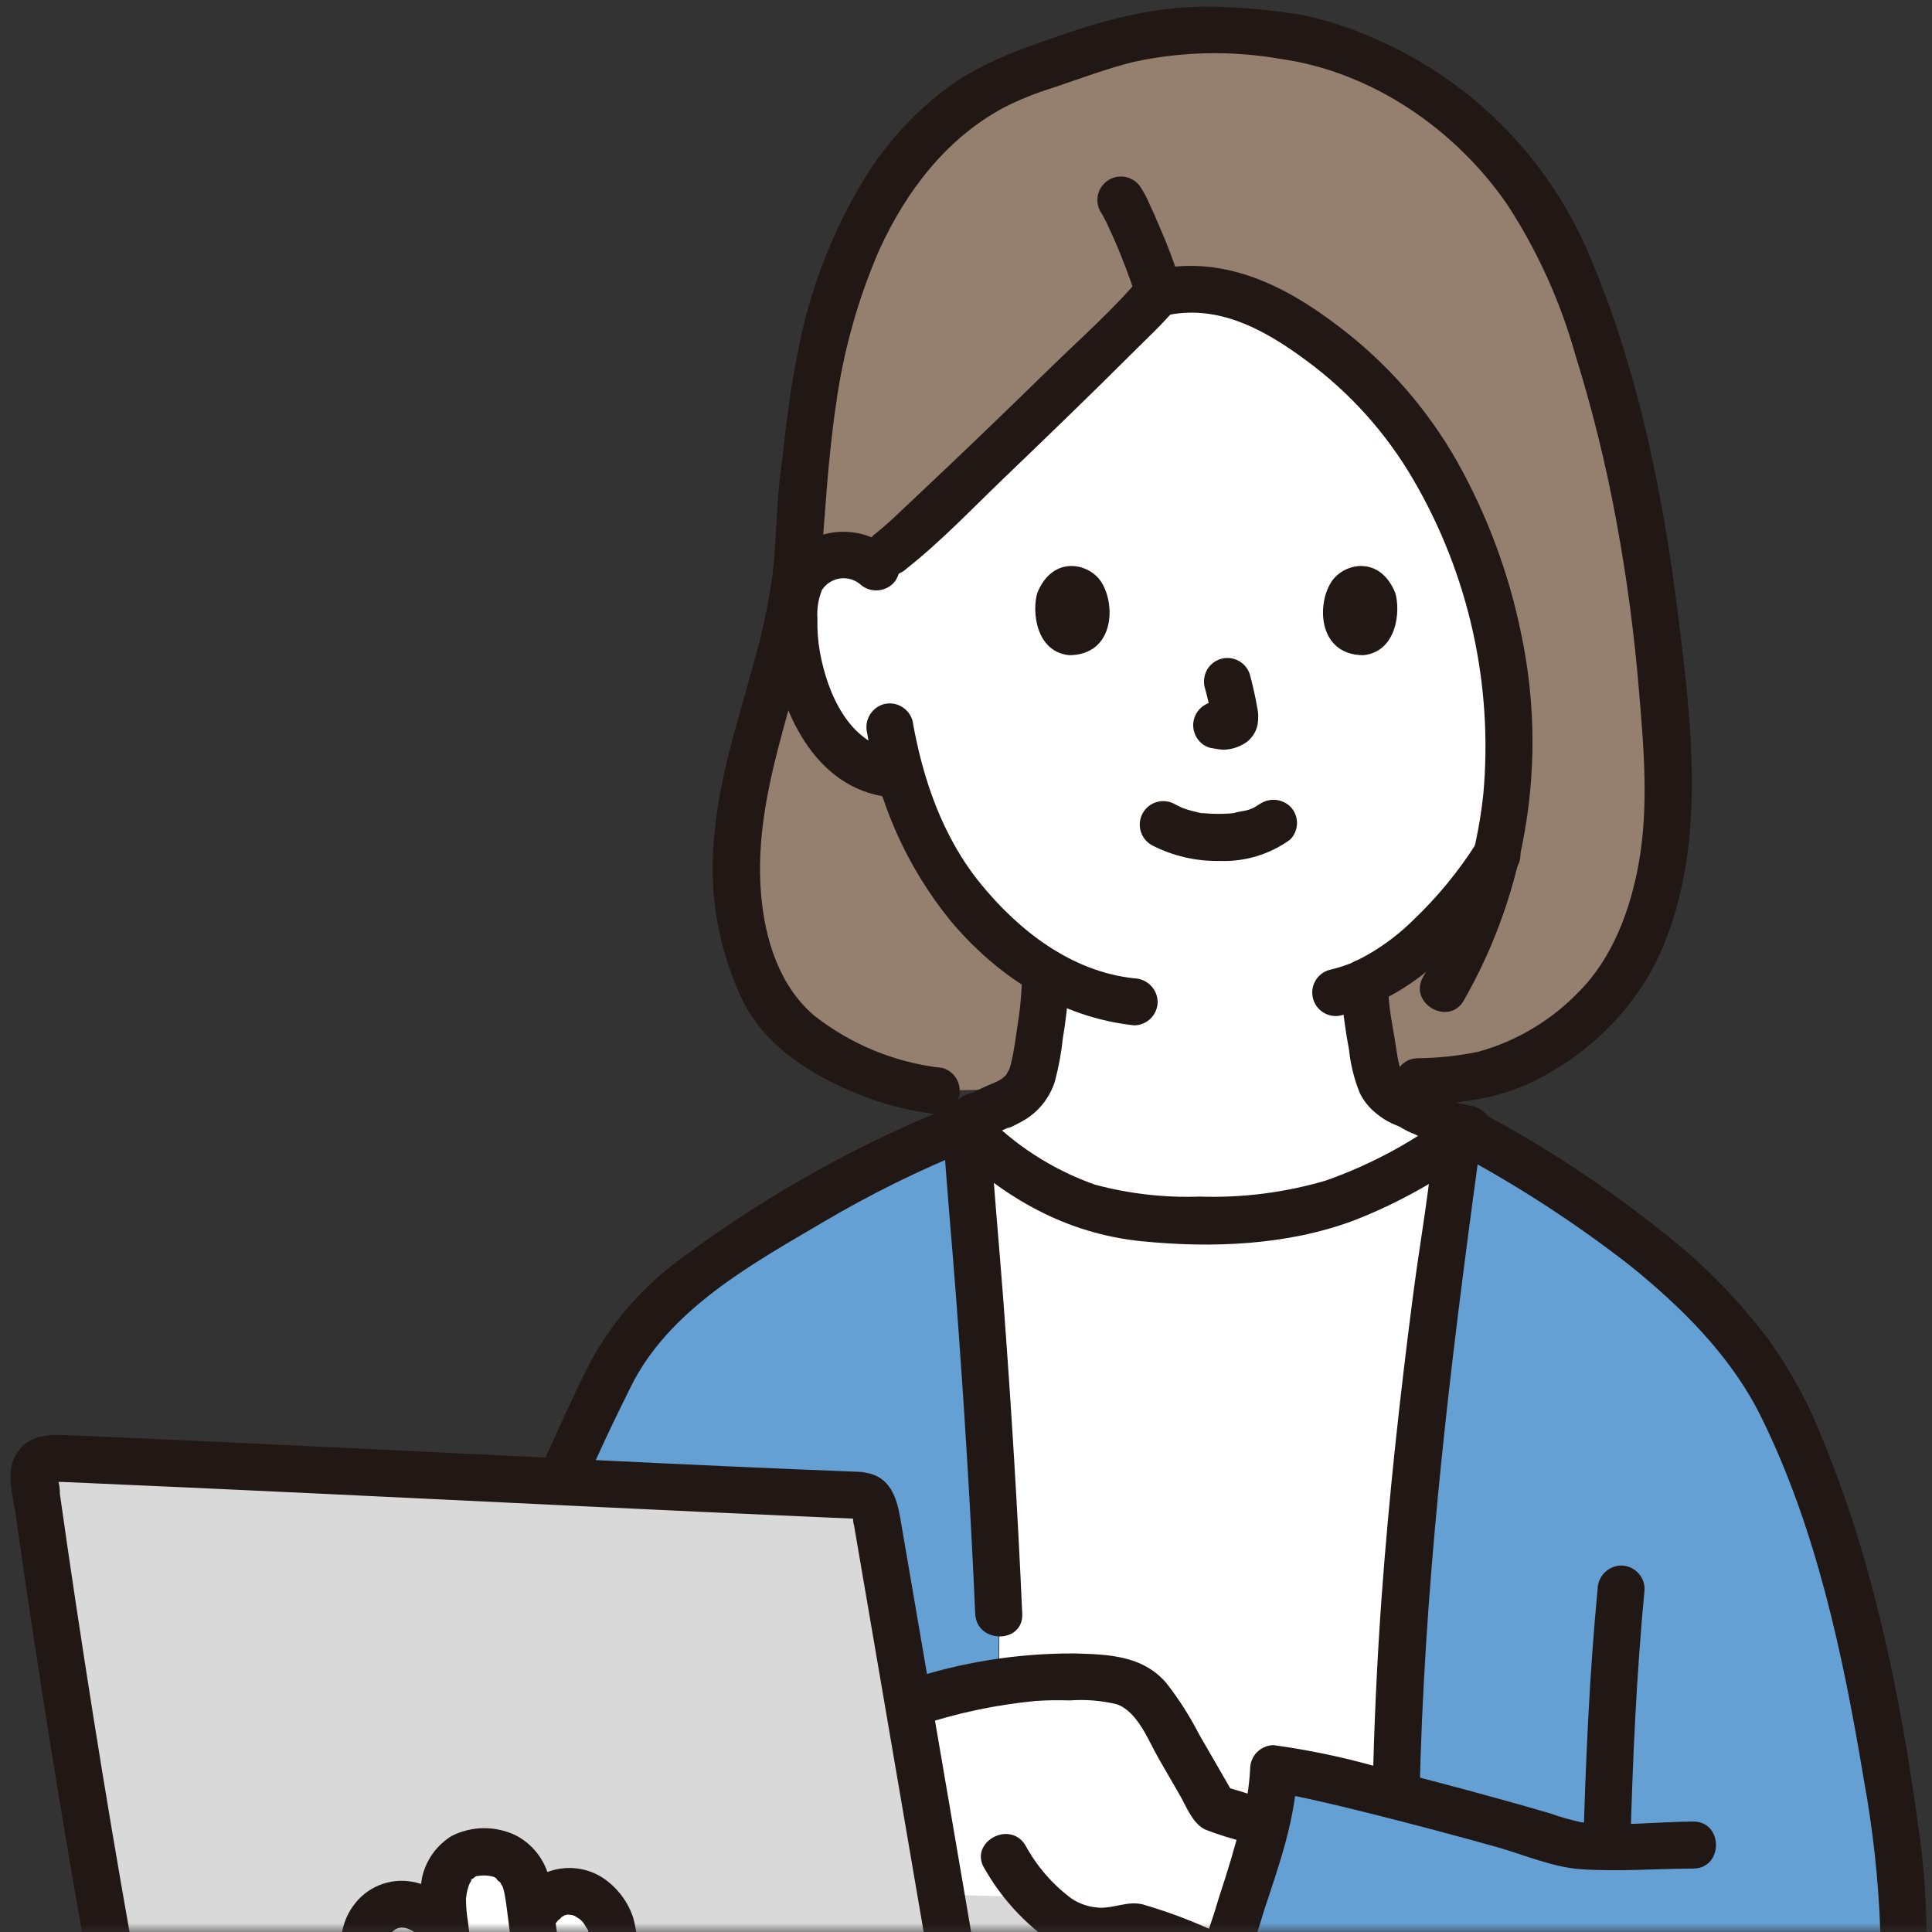
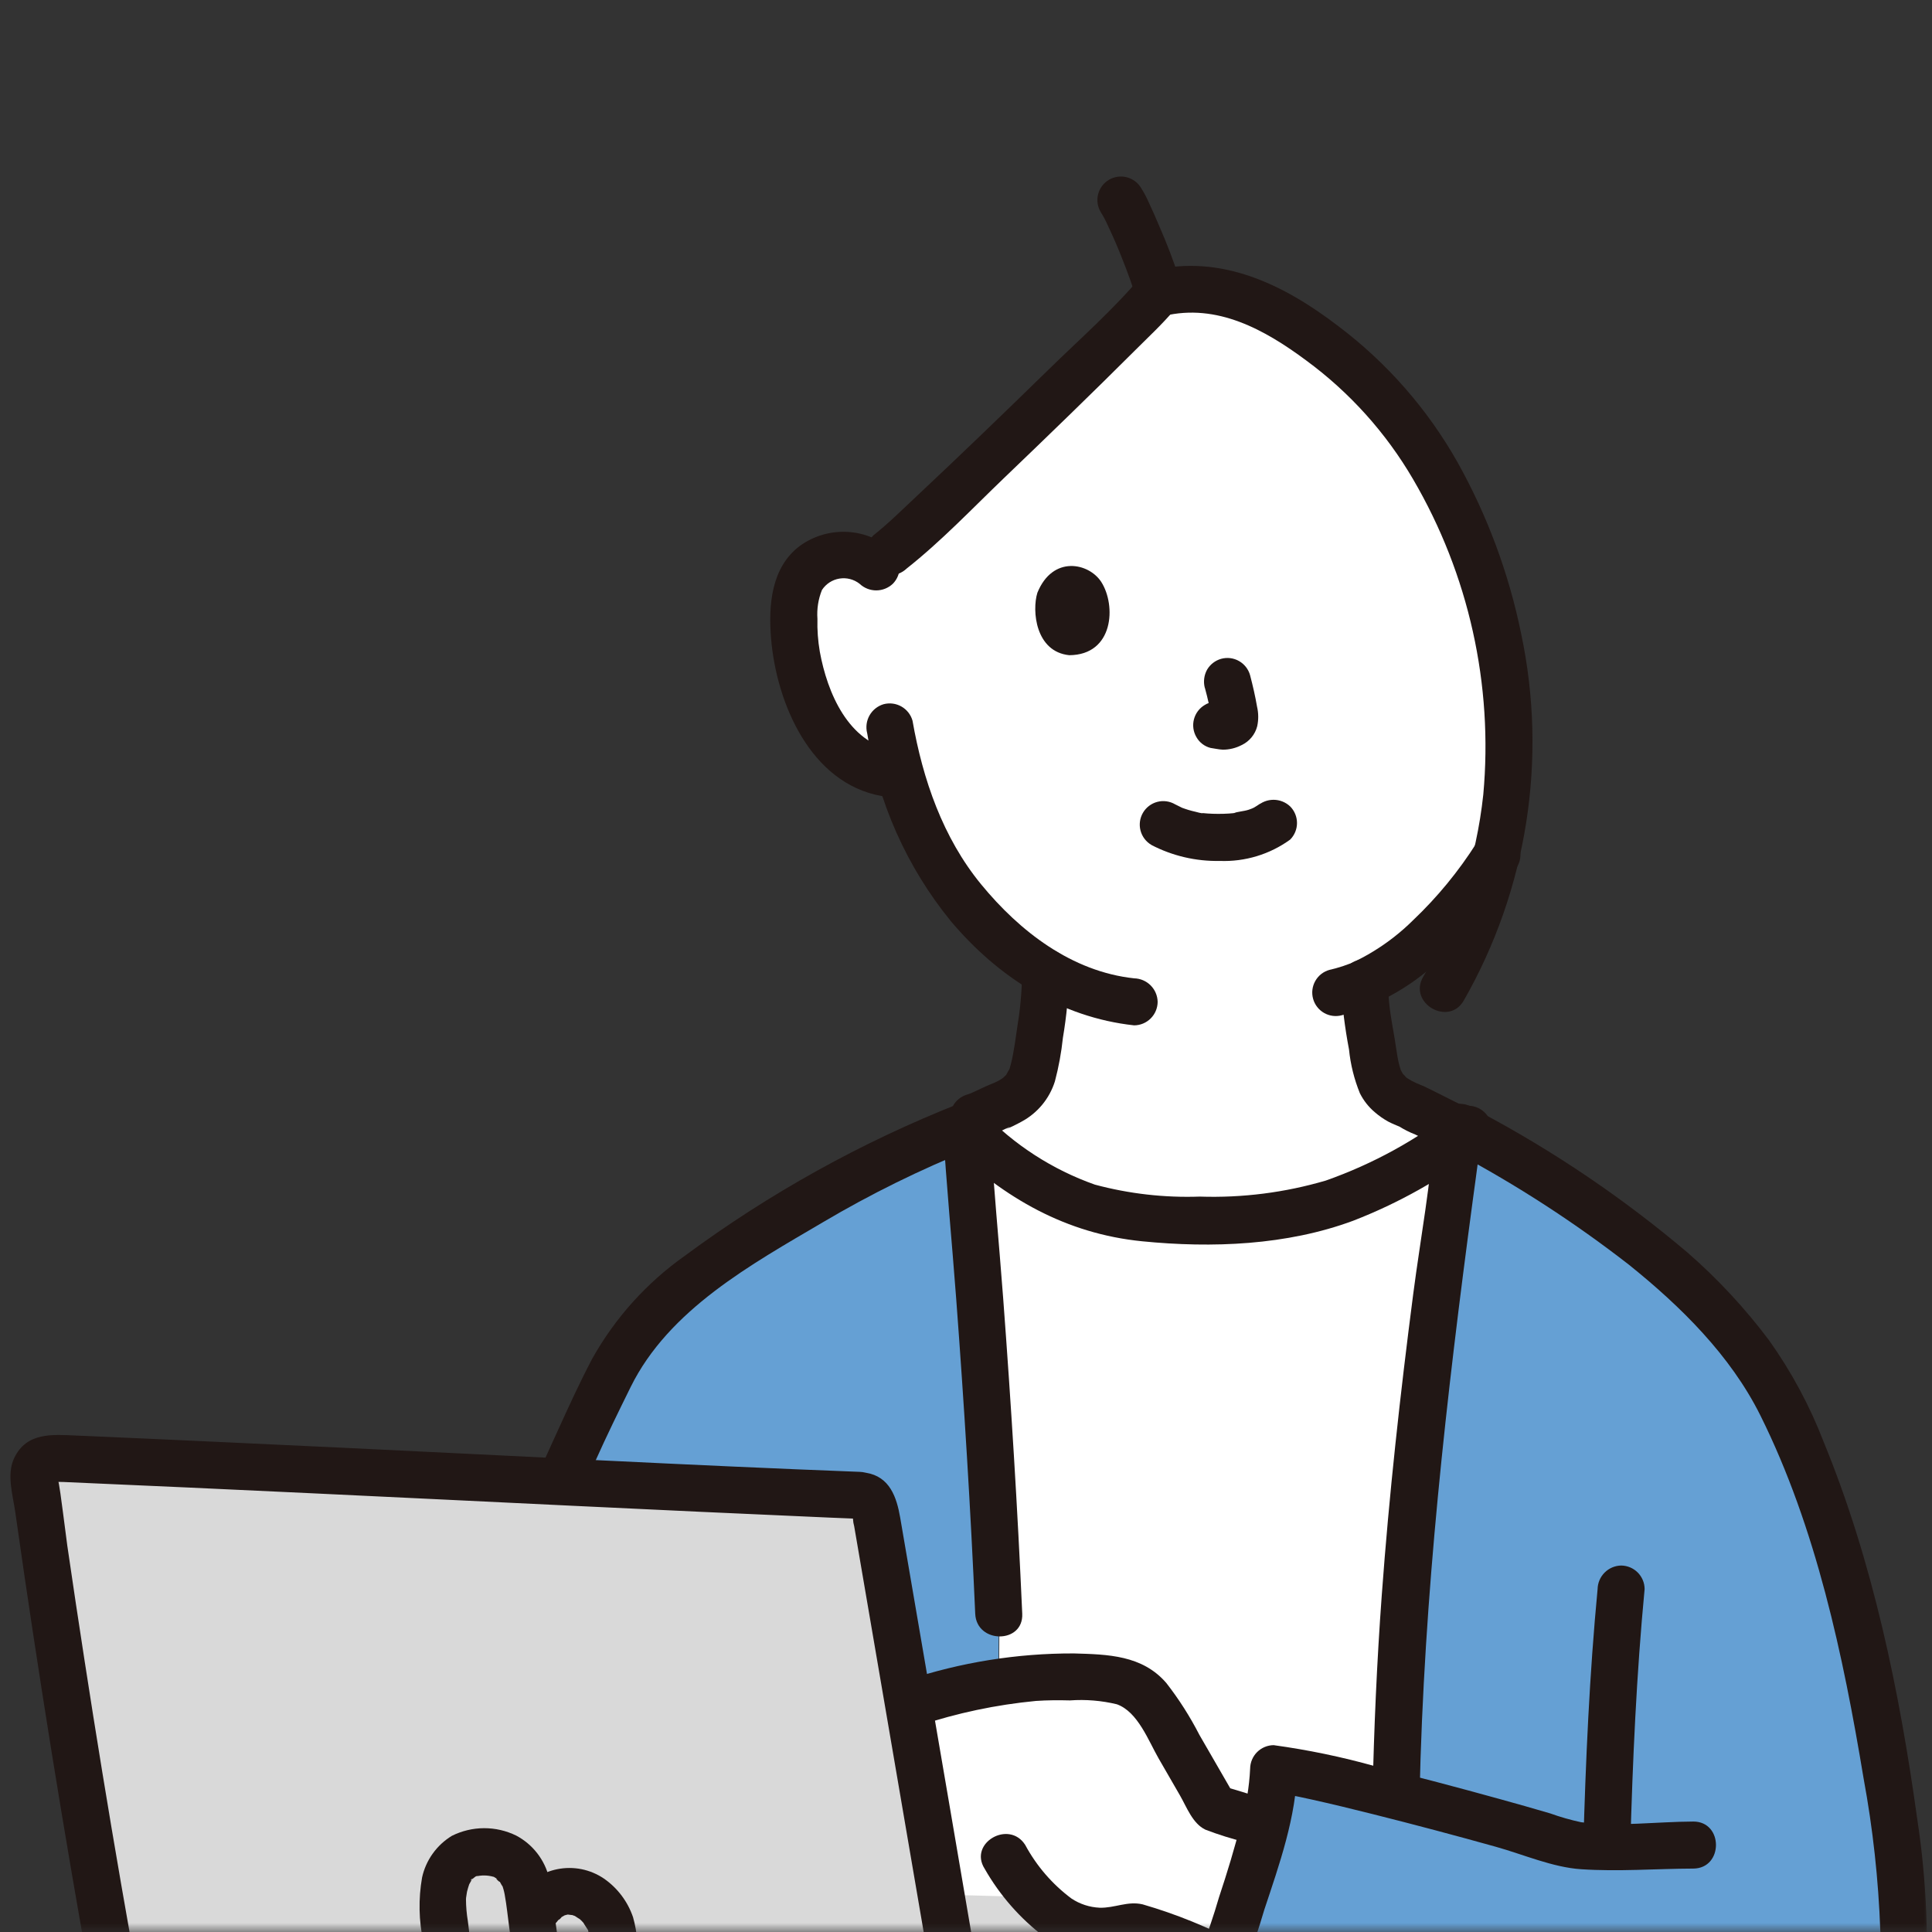
<svg xmlns="http://www.w3.org/2000/svg" width="107" height="107" viewBox="0 0 107 107" fill="none">
  <rect x="0" y="0" width="107" height="107" fill="#333333" stroke="none" />
  <mask id="mask0_2118_8700" style="mask-type:alpha" maskUnits="userSpaceOnUse" x="0" y="0" width="107" height="107">
    <rect width="107" height="107" fill="#F9FAFB" />
  </mask>
  <g mask="url(#mask0_2118_8700)">
    <mask id="mask1_2118_8700" style="mask-type:alpha" maskUnits="userSpaceOnUse" x="-2" y="-15" width="134" height="142">
      <rect width="134" height="142" transform="matrix(1 0 0 -1 -2 127)" fill="#F9FAFB" />
    </mask>
    <g mask="url(#mask1_2118_8700)">
</g>
    <g clip-path="url(#clip0_2118_8700)">
-       <path d="M51.851 60.402C48.016 59.91 43.917 57.804 42.455 55.143C40.532 51.644 40.446 47.231 41.311 43.346C42.176 39.461 43.642 35.694 44.092 31.738C44.322 29.729 44.288 27.696 44.596 25.698C44.903 23.72 45.534 7.211 57.849 3.643C60.967 2.536 64.047 1.417 67.353 1.65C69.221 1.704 71.079 1.939 72.902 2.35C76.944 3.597 80.117 5.298 82.884 8.458C84.75 10.593 86.23 13.039 87.255 15.683C90.249 23.617 91.736 32.289 92.256 40.738C92.519 43.537 92.371 46.359 91.817 49.115C91.176 51.849 89.806 54.793 87.586 56.547C84.272 59.163 82.751 59.766 78.507 59.913L51.851 60.402Z" fill="#957F6E" />
      <path d="M55.243 104.64L55.154 123.689C54.971 127.579 54.792 130.947 54.709 133.491C54.674 133.827 54.697 135.184 54.44 135.179C51.388 135.136 45.634 133.741 43.043 132.128C43.043 121.463 45.244 115.003 45.095 108.173C41.552 102.16 30.119 85.402 30.119 85.402C30.264 82.953 33.644 76.579 33.936 75.873L34.511 74.922C35.969 72.513 38.304 70.774 40.662 69.23C44.684 66.475 48.996 64.168 53.521 62.352C53.675 65.054 54.731 76.044 55.314 89.374L55.243 104.64Z" fill="#65A0D4" />
      <path d="M76.923 65.328C78.24 64.643 79.504 63.859 80.704 62.985C80.271 67.37 77.637 82.709 77.332 98.853C77.156 108.15 77.128 117.848 77.202 125.273H55.079C55.104 124.758 55.129 124.231 55.155 123.688L55.35 89.936C54.779 76.872 53.716 65.512 53.527 62.53C58.724 67.591 62.503 67.575 67.422 67.575C70.727 67.627 73.992 66.855 76.923 65.328Z" fill="white" />
      <path d="M45.031 39.195C45.069 39.276 45.108 39.356 45.147 39.436C45.579 40.362 46.205 41.184 46.983 41.845C47.614 42.358 48.368 42.698 49.17 42.831L49.886 42.941C50.581 45.524 51.813 47.931 53.503 50.004C54.742 51.528 56.232 52.828 57.91 53.849C57.886 55.193 57.744 56.532 57.486 57.852C57.238 59.268 57.315 60.535 55.346 61.246C55.216 61.293 54.349 61.737 53.872 61.885L53.108 62.12L53.535 62.535C58.729 67.59 62.506 67.575 67.424 67.575C72.266 67.575 76.258 66.265 81.087 62.703C80.75 62.54 80.513 62.429 80.513 62.429C79.517 61.96 78.248 61.296 78.118 61.244C76.152 60.534 76.23 59.265 75.983 57.852C75.756 56.724 75.615 55.58 75.559 54.431C78.624 53.043 81.279 49.84 82.9 47.345C84.408 40.825 83.35 34.046 80.503 28.011C79.07 24.834 76.931 22.025 74.248 19.801C71.524 17.63 68.136 15.192 64.117 16.24C62.987 17.598 50.847 29.351 49.291 30.566L48.373 31.282C47.777 30.839 47.03 30.65 46.295 30.756C45.905 30.811 45.533 30.953 45.205 31.171C44.877 31.389 44.602 31.678 44.401 32.016C44.167 32.482 44.034 32.992 44.01 33.513C43.846 35.464 44.198 37.423 45.031 39.195Z" fill="white" />
      <path d="M91.02 132.032C88.428 133.645 80.683 135.135 77.63 135.178C77.37 135.182 77.396 133.827 77.361 133.491C77.13 126.408 77.079 112.215 77.332 98.853C77.652 81.912 80.537 65.857 80.746 62.403C81.071 62.588 81.313 62.72 81.313 62.72C87.612 66.199 94.967 71.012 98.427 77.353C102.564 85.403 104.645 98.244 105.203 103.412C105.542 106.424 105.523 109.466 105.146 112.473C103.656 120.147 95.067 118.301 92.469 118.213C91.532 118.149 90.6 118.031 89.676 117.857C90.019 120.092 91.02 127.303 91.02 132.032Z" fill="#65A0D4" />
      <path d="M74.256 54.436C74.327 55.673 74.479 56.905 74.712 58.123C74.796 58.955 74.999 59.771 75.314 60.546C75.515 60.949 75.796 61.307 76.14 61.597C76.37 61.797 76.62 61.971 76.886 62.118C76.993 62.175 77.103 62.224 77.212 62.273C77.355 62.335 77.498 62.395 77.643 62.452L77.476 62.377C77.763 62.557 78.066 62.71 78.382 62.833C78.869 63.079 79.358 63.322 79.853 63.555C80.001 63.642 80.164 63.698 80.334 63.721C80.503 63.745 80.675 63.734 80.841 63.691C81.007 63.648 81.162 63.572 81.298 63.469C81.435 63.365 81.549 63.236 81.636 63.088C81.722 62.941 81.779 62.777 81.802 62.608C81.825 62.438 81.815 62.266 81.772 62.1C81.728 61.935 81.653 61.779 81.549 61.643C81.446 61.507 81.317 61.392 81.169 61.305C80.399 60.941 79.648 60.539 78.88 60.171C78.848 60.155 78.815 60.139 78.783 60.125C78.997 60.224 78.203 59.885 78.376 59.959C78.506 60.013 78.227 59.883 78.202 59.87C78.106 59.819 78.016 59.757 77.921 59.702C77.673 59.557 78.044 59.846 77.874 59.662C77.814 59.594 77.751 59.529 77.684 59.467C77.883 59.637 77.755 59.567 77.684 59.453C77.64 59.381 77.604 59.306 77.563 59.233C77.445 59.014 77.638 59.493 77.57 59.233C77.549 59.151 77.519 59.073 77.498 58.992C77.457 58.84 77.426 58.686 77.399 58.532C77.338 58.191 77.295 57.847 77.237 57.505C77.187 57.214 77.135 56.923 77.087 56.631C77.065 56.497 77.043 56.362 77.022 56.227C77.022 56.221 76.962 55.803 76.995 56.051C76.924 55.514 76.882 54.975 76.86 54.434C76.86 54.089 76.723 53.757 76.478 53.513C76.234 53.269 75.903 53.132 75.558 53.132C75.213 53.132 74.881 53.269 74.637 53.513C74.393 53.757 74.256 54.089 74.256 54.434V54.436Z" fill="#211715" />
      <path d="M56.61 53.857C56.6 54.373 56.577 54.889 56.53 55.404C56.507 55.664 56.478 55.926 56.444 56.19C56.468 56.004 56.437 56.235 56.427 56.307C56.41 56.419 56.393 56.532 56.375 56.645C56.255 57.408 56.172 58.207 55.98 58.954C55.962 59.019 55.944 59.089 55.923 59.156C55.836 59.432 55.884 59.161 55.937 59.156C55.927 59.156 55.722 59.535 55.711 59.558C55.655 59.678 55.891 59.383 55.722 59.533C55.653 59.594 55.586 59.663 55.519 59.728C55.681 59.578 55.569 59.691 55.454 59.763C55.375 59.812 55.293 59.858 55.209 59.9C55.144 59.935 54.963 60.012 55.125 59.946C54.956 60.015 54.848 60.053 54.662 60.136C54.554 60.184 54.448 60.235 54.341 60.285C54.176 60.363 54.01 60.439 53.844 60.515C53.525 60.66 54.089 60.428 53.779 60.543C53.696 60.573 53.612 60.608 53.528 60.632C53.207 60.734 52.938 60.956 52.777 61.252C52.616 61.548 52.576 61.895 52.666 62.22C52.756 62.544 52.968 62.822 53.258 62.993C53.548 63.165 53.893 63.218 54.221 63.14C54.684 62.978 55.136 62.788 55.576 62.57C55.662 62.529 55.75 62.489 55.836 62.447C56.078 62.327 55.737 62.545 55.695 62.502C55.757 62.567 56.435 62.197 56.579 62.119C57.462 61.645 58.124 60.844 58.424 59.888C58.634 59.096 58.782 58.29 58.867 57.475C59.069 56.279 59.186 55.07 59.217 53.857C59.217 53.511 59.08 53.18 58.835 52.936C58.591 52.692 58.26 52.555 57.915 52.555C57.569 52.555 57.238 52.692 56.994 52.936C56.75 53.18 56.613 53.511 56.613 53.857H56.61Z" fill="#211715" />
      <path d="M52.612 63.456C55.63 66.362 59.049 68.326 63.255 68.746C67.129 69.132 71.268 68.971 74.943 67.608C77.46 66.632 79.825 65.303 81.968 63.66C82.258 63.479 82.468 63.193 82.555 62.862C82.642 62.531 82.599 62.18 82.435 61.879C82.259 61.583 81.973 61.368 81.64 61.28C81.306 61.193 80.952 61.24 80.653 61.412C78.479 63.123 76.037 64.464 73.427 65.383C71.163 66.049 68.807 66.349 66.448 66.271C64.488 66.34 62.528 66.116 60.633 65.607C58.29 64.778 56.173 63.411 54.453 61.617C53.245 60.455 51.402 62.294 52.612 63.458V63.456Z" fill="#211715" />
      <path d="M78.618 99.457C78.856 88.375 80.1 77.404 81.573 66.43C81.752 65.087 81.963 63.737 82.049 62.384C82.151 60.71 79.546 60.716 79.445 62.384C79.253 65.525 78.676 68.536 78.268 71.67C77.548 77.214 76.933 82.773 76.526 88.35C76.255 92.048 76.094 95.749 76.014 99.457C75.978 101.133 78.582 101.133 78.618 99.457Z" fill="#211715" />
      <path d="M41.598 83.217C41.71 88.393 42.084 93.561 42.717 98.701C42.982 101.258 43.267 103.812 43.572 106.365C43.828 108.722 43.81 111.1 43.519 113.452C42.86 119.483 41.792 125.411 41.743 131.5C41.679 131.907 41.75 132.325 41.946 132.688C42.142 133.051 42.452 133.34 42.828 133.51C43.416 133.822 44.022 134.099 44.643 134.34C45.956 134.86 47.305 135.286 48.679 135.614C50.029 135.946 51.399 136.195 52.78 136.36C54.043 136.51 55.524 136.722 55.872 135.137C56.024 134.102 56.09 133.057 56.067 132.012C56.126 130.668 56.192 129.324 56.255 127.98C56.394 125.065 56.544 122.149 56.606 119.231C56.642 117.555 54.038 117.555 54.002 119.231C53.94 122.149 53.79 125.065 53.652 127.98C53.587 129.324 53.522 130.668 53.464 132.012C53.443 132.468 53.428 132.927 53.407 133.385C53.397 133.626 53.387 133.868 53.374 134.109C53.356 134.256 53.346 134.403 53.345 134.55C53.345 134.55 53.186 134.756 53.367 134.501L54.148 133.902C54.426 133.789 53.871 133.857 53.747 133.848C53.558 133.836 53.369 133.819 53.18 133.801C52.739 133.757 52.302 133.694 51.865 133.62C50.873 133.454 49.888 133.24 48.915 132.988C47.089 132.583 45.333 131.915 43.7 131.005L44.345 132.129C44.372 128.198 44.658 124.273 45.199 120.38C45.615 117.262 46.145 114.149 46.335 111.006C46.503 108.244 46.075 105.568 45.767 102.83C45.398 99.547 45.058 96.262 44.77 92.972C44.486 89.731 44.208 86.473 44.202 83.218C44.198 81.542 41.594 81.539 41.598 83.218V83.217Z" fill="#211715" />
      <path d="M52.22 62.382C52.408 65.567 52.719 68.747 52.957 71.929C53.393 77.739 53.755 83.554 54.011 89.375C54.085 91.044 56.689 91.053 56.615 89.375C56.358 83.555 55.996 77.74 55.561 71.929C55.323 68.747 55.012 65.567 54.824 62.382C54.724 60.716 52.12 60.705 52.22 62.382Z" fill="#211715" />
      <path d="M53.108 61.125C47.705 63.261 42.604 66.092 37.933 69.546C35.817 71.042 34.062 72.991 32.797 75.253C32.112 76.555 31.495 77.903 30.889 79.239C30.011 81.171 28.982 83.256 28.817 85.403C28.687 87.074 31.291 87.067 31.421 85.403C31.437 85.201 31.389 85.502 31.446 85.208C31.478 85.045 31.514 84.884 31.554 84.723C31.662 84.295 31.799 83.874 31.945 83.457C32.248 82.593 32.601 81.749 32.974 80.914C33.591 79.533 34.258 78.174 34.927 76.818C37.047 72.522 41.607 70.028 45.58 67.689C48.214 66.132 50.961 64.777 53.8 63.636C54.127 63.535 54.404 63.314 54.573 63.016C54.743 62.718 54.792 62.367 54.711 62.034C54.617 61.702 54.397 61.42 54.097 61.25C53.797 61.079 53.443 61.033 53.109 61.123L53.108 61.125Z" fill="#211715" />
      <path d="M69.763 108.262C65.058 111.937 57.937 117.324 55.705 118.833C55.247 119.145 54.727 119.356 54.181 119.451C54.291 119.346 54.374 119.215 54.422 119.07C54.469 118.926 54.481 118.771 54.455 118.621C53.847 115.041 52.74 108.237 51.775 102.933C61.227 104.765 71.7 106.737 71.7 106.737C71.126 107.194 70.472 107.706 69.763 108.262Z" fill="#D9D9D9" />
      <path d="M90.29 102.269C90.42 97.517 90.633 92.739 91.084 88.006C91.082 87.662 90.944 87.332 90.7 87.088C90.457 86.844 90.127 86.707 89.782 86.704C89.439 86.711 89.112 86.851 88.87 87.093C88.627 87.336 88.487 87.663 88.48 88.006C88.029 92.739 87.819 97.517 87.686 102.269C87.639 103.945 90.243 103.944 90.29 102.269Z" fill="#211715" />
      <path d="M76.295 103.41C73.361 102.119 70.343 101.027 67.262 100.141L64.589 95.512C64.192 94.667 63.583 93.939 62.821 93.399C61.993 93.01 61.079 92.837 60.166 92.897C56.899 92.704 53.628 93.188 50.557 94.317C50.707 95.228 51.913 103.431 52.116 104.955C54.427 104.955 56.308 105.067 57.286 105.067C58.604 106.52 60.297 107.479 62.659 106.663C64.259 107.082 65.808 107.679 67.275 108.443L73.695 111.495" fill="white" />
      <path d="M54.531 103.493C55.37 104.967 56.499 106.255 57.851 107.279C58.602 107.776 59.459 108.092 60.353 108.202C61.247 108.312 62.154 108.214 63.004 107.915H62.312C64.108 108.417 65.845 109.109 67.493 109.98L73.038 112.616C74.543 113.332 75.866 111.088 74.352 110.368L68.662 107.663C66.952 106.745 65.15 106.01 63.286 105.47C62.44 105.271 61.741 105.681 60.897 105.655C60.339 105.629 59.799 105.452 59.335 105.142C58.278 104.352 57.406 103.341 56.78 102.179C55.884 100.768 53.63 102.073 54.531 103.493Z" fill="#211715" />
      <path d="M76.952 102.283C73.915 100.948 70.793 99.812 67.608 98.883L68.389 99.482L66.424 96.078C65.905 95.067 65.293 94.107 64.595 93.21C63.261 91.665 61.358 91.626 59.472 91.572C56.325 91.563 53.197 92.065 50.21 93.059C48.61 93.543 49.292 96.054 50.903 95.57C53.001 94.871 55.172 94.413 57.373 94.203C58.001 94.161 58.629 94.157 59.257 94.174C60.129 94.111 61.005 94.183 61.855 94.388C63.018 94.804 63.602 96.406 64.172 97.395L65.351 99.437C65.726 100.088 66.05 100.995 66.759 101.332C67.488 101.612 68.234 101.845 68.992 102.029C69.73 102.265 70.464 102.514 71.195 102.775C72.695 103.311 74.176 103.897 75.638 104.533C75.939 104.696 76.29 104.739 76.621 104.652C76.952 104.565 77.237 104.356 77.419 104.066C77.591 103.767 77.638 103.413 77.551 103.079C77.464 102.746 77.249 102.46 76.952 102.284V102.283Z" fill="#211715" />
      <path d="M70.482 99.869C69.553 103.953 68.209 107.931 66.473 111.741C67.438 112.653 76.884 115.308 84.301 117.03C85.509 111.041 87.296 102.188 87.296 102.188C85.185 101.428 70.574 97.735 70.714 97.957C70.694 98.6 70.617 99.24 70.482 99.869Z" fill="#65A0D4" />
      <path d="M80.654 63.844C84.013 65.636 87.213 67.711 90.218 70.047C93.087 72.353 95.844 75.069 97.5 78.401C100.585 84.608 102.084 91.695 103.211 98.491C103.726 101.275 104.035 104.093 104.136 106.923C104.273 108.909 104.134 110.904 103.722 112.851C103.438 114.023 102.774 115.068 101.834 115.823C100.22 117.051 98.003 117.222 95.922 117.156C94.166 117.109 92.415 116.96 90.677 116.708C86.347 116.031 82.056 115.009 77.805 113.953C75.451 113.368 73.101 112.757 70.775 112.06C69.9 111.8 69.025 111.527 68.171 111.214C68.021 111.159 67.871 111.103 67.724 111.044C67.66 111.024 67.599 110.998 67.541 110.965C67.391 110.895 66.864 110.518 67.216 110.822L67.419 112.4C68.484 110.269 69.356 108.047 70.023 105.76C70.842 103.291 71.807 100.586 71.837 97.954L70.535 99.256C70.596 99.257 70.657 99.265 70.716 99.28C70.918 99.311 71.118 99.349 71.319 99.387C71.752 99.469 72.182 99.561 72.612 99.656C73.765 99.911 74.913 100.191 76.062 100.48C78.33 101.05 80.59 101.65 82.844 102.28C84.362 102.703 85.983 103.417 87.56 103.523C89.629 103.663 91.707 103.494 93.778 103.487C95.453 103.481 95.456 100.877 93.778 100.883C91.737 100.89 89.59 101.184 87.56 100.919C86.982 100.795 86.413 100.633 85.856 100.432C84.918 100.155 83.976 99.89 83.032 99.629C80.748 98.996 78.455 98.393 76.155 97.819C74.312 97.301 72.435 96.912 70.538 96.652C70.194 96.655 69.865 96.794 69.621 97.037C69.378 97.28 69.24 97.61 69.236 97.954C69.188 98.972 69.017 99.981 68.73 100.959C68.384 102.345 67.965 103.713 67.515 105.068C66.913 107.138 66.13 109.151 65.176 111.085C65.035 111.334 64.978 111.623 65.015 111.907C65.052 112.192 65.18 112.457 65.38 112.662C66.296 113.459 67.634 113.795 68.765 114.159C70.821 114.824 72.911 115.386 75.002 115.927C79.278 117.034 83.588 118.047 87.931 118.857C90.18 119.26 92.45 119.538 94.73 119.689C97.132 119.867 99.612 119.781 101.851 118.797C104.958 117.43 106.293 114.468 106.583 111.246C106.85 107.736 106.714 104.208 106.18 100.729C105.203 93.669 103.721 86.483 101.006 79.871C100.238 77.874 99.222 75.982 97.982 74.238C96.65 72.461 95.135 70.829 93.46 69.371C89.923 66.374 86.074 63.766 81.98 61.593C80.513 60.781 79.198 63.026 80.665 63.841L80.654 63.844Z" fill="#211715" />
      <path d="M74.324 56.225C76.472 55.632 78.427 54.487 79.996 52.905C81.532 51.436 82.885 49.788 84.027 47.996C84.114 47.849 84.171 47.685 84.195 47.515C84.219 47.345 84.21 47.172 84.166 47.006C84.123 46.84 84.048 46.684 83.944 46.548C83.841 46.411 83.711 46.296 83.563 46.209C83.415 46.123 83.251 46.066 83.082 46.043C82.912 46.02 82.739 46.031 82.573 46.075C82.407 46.119 82.251 46.195 82.115 46.299C81.979 46.403 81.865 46.533 81.779 46.682C80.786 48.251 79.603 49.691 78.256 50.969C77.59 51.629 76.849 52.209 76.048 52.696C75.657 52.938 75.249 53.153 74.829 53.341C74.707 53.394 74.934 53.307 74.724 53.382C74.603 53.424 74.484 53.47 74.362 53.512C74.122 53.591 73.879 53.657 73.632 53.714C73.299 53.806 73.016 54.026 72.846 54.327C72.675 54.627 72.631 54.983 72.723 55.316C72.814 55.649 73.035 55.931 73.335 56.102C73.635 56.273 73.991 56.317 74.324 56.225Z" fill="#211715" />
      <path d="M49.447 30.494C48.748 29.872 47.859 29.506 46.925 29.458C45.99 29.409 45.068 29.68 44.308 30.226C42.71 31.417 42.551 33.517 42.704 35.362C43.001 38.934 44.882 43.38 48.823 44.085C49.156 44.167 49.508 44.118 49.806 43.949C50.104 43.779 50.325 43.502 50.425 43.174C50.513 42.841 50.468 42.486 50.297 42.186C50.127 41.887 49.845 41.666 49.513 41.572C46.975 41.117 45.82 38.373 45.403 36.089C45.3 35.489 45.256 34.881 45.272 34.274C45.233 33.728 45.318 33.181 45.523 32.674C45.632 32.507 45.773 32.366 45.94 32.257C46.106 32.149 46.293 32.076 46.489 32.044C46.685 32.012 46.885 32.02 47.078 32.07C47.27 32.119 47.45 32.208 47.606 32.331C47.855 32.566 48.184 32.698 48.527 32.698C48.869 32.698 49.199 32.566 49.448 32.331C49.689 32.085 49.825 31.754 49.825 31.41C49.825 31.066 49.689 30.735 49.448 30.49L49.447 30.494Z" fill="#211715" />
      <path d="M48.028 40.608C48.62 44.431 50.222 48.026 52.666 51.024C55.279 54.119 58.74 56.344 62.812 56.787C63.157 56.785 63.487 56.647 63.73 56.403C63.974 56.16 64.112 55.83 64.114 55.485C64.107 55.142 63.967 54.815 63.725 54.573C63.482 54.33 63.155 54.191 62.812 54.183C59.362 53.81 56.478 51.588 54.336 48.975C52.218 46.395 51.105 43.162 50.538 39.913C50.444 39.581 50.223 39.299 49.924 39.129C49.624 38.958 49.269 38.913 48.936 39.001C48.607 39.099 48.328 39.32 48.158 39.619C47.989 39.917 47.941 40.27 48.025 40.603L48.028 40.608Z" fill="#211715" />
      <path d="M60.959 11.741C61.11 11.979 61.242 12.228 61.355 12.485C61.446 12.675 61.533 12.867 61.619 13.059C61.666 13.165 61.713 13.271 61.76 13.378C61.783 13.432 61.807 13.488 61.83 13.543C61.854 13.598 61.961 13.85 61.861 13.613C61.761 13.375 61.861 13.609 61.879 13.658L61.952 13.832C61.999 13.947 62.047 14.064 62.093 14.181C62.185 14.409 62.275 14.638 62.362 14.868C62.515 15.27 62.662 15.674 62.788 16.086C62.88 16.419 63.1 16.702 63.401 16.872C63.701 17.043 64.057 17.087 64.39 16.995C64.723 16.903 65.006 16.683 65.177 16.383C65.347 16.082 65.391 15.726 65.299 15.393C64.993 14.448 64.64 13.519 64.24 12.61C64.045 12.142 63.842 11.674 63.624 11.215C63.506 10.942 63.366 10.678 63.207 10.427C63.121 10.278 63.006 10.148 62.87 10.044C62.734 9.94 62.578 9.864 62.413 9.82C62.247 9.776 62.074 9.765 61.904 9.788C61.734 9.811 61.57 9.868 61.422 9.954C61.274 10.041 61.145 10.156 61.041 10.293C60.938 10.43 60.862 10.585 60.819 10.752C60.776 10.918 60.766 11.091 60.79 11.26C60.814 11.43 60.871 11.594 60.959 11.741Z" fill="#211715" />
      <path d="M63.194 15.322C61.653 17.153 59.803 18.778 58.095 20.447C55.663 22.821 53.218 25.183 50.739 27.507C49.965 28.231 49.203 28.991 48.37 29.649C48.128 29.894 47.992 30.225 47.992 30.569C47.992 30.914 48.128 31.245 48.37 31.49C48.618 31.726 48.948 31.858 49.291 31.858C49.634 31.858 49.963 31.726 50.211 31.49C52.13 29.975 53.854 28.155 55.614 26.467C58.059 24.123 60.492 21.77 62.888 19.379C63.612 18.657 64.376 17.947 65.036 17.166C65.272 16.917 65.403 16.588 65.403 16.245C65.403 15.902 65.272 15.573 65.036 15.324C64.79 15.083 64.46 14.947 64.115 14.947C63.771 14.947 63.441 15.083 63.195 15.324L63.194 15.322Z" fill="#211715" />
      <path d="M64.462 17.498C67.402 16.787 70.045 18.258 72.339 19.961C74.744 21.727 76.76 23.968 78.263 26.545C81.346 31.818 82.704 37.922 82.149 44.004C81.768 47.568 80.632 51.01 78.818 54.102C77.977 55.554 80.226 56.867 81.066 55.416C84.584 49.263 85.716 42.03 84.246 35.096C83.566 31.76 82.374 28.55 80.71 25.579C79.058 22.658 76.824 20.107 74.146 18.083C71.129 15.768 67.651 14.047 63.771 14.987C62.143 15.381 62.833 17.893 64.463 17.498H64.462Z" fill="#211715" />
-       <path d="M52.197 59.147C49.605 58.863 47.145 57.859 45.095 56.248C43.147 54.59 42.361 52.01 42.15 49.525C41.63 43.341 44.76 37.642 45.412 31.582C45.644 29.426 45.737 27.257 45.969 25.1C46.011 24.709 46.051 24.314 46.099 23.922C46.127 23.681 46.156 23.44 46.188 23.198C46.193 23.137 46.201 23.076 46.213 23.015C46.237 22.845 46.262 22.675 46.287 22.505C46.689 19.503 47.507 16.572 48.717 13.795C50.215 10.545 52.437 7.638 55.64 5.933C56.508 5.498 57.41 5.137 58.337 4.853C59.799 4.363 61.237 3.819 62.734 3.44C65.424 2.848 68.204 2.787 70.917 3.262C75.999 3.978 80.616 7.168 83.485 11.34C85.138 13.881 86.399 16.656 87.224 19.573C88.171 22.603 88.934 25.687 89.51 28.808C90.086 31.915 90.506 35.048 90.767 38.196C91.037 41.379 91.325 44.687 90.751 47.852C90.284 50.421 89.295 53.09 87.412 54.958C85.893 56.528 83.983 57.664 81.878 58.249C80.767 58.478 79.635 58.598 78.501 58.609C76.83 58.674 76.822 61.278 78.501 61.212C80.988 61.119 83.397 60.81 85.582 59.542C88.054 58.201 90.097 56.191 91.478 53.741C94.602 47.824 93.756 40.689 92.968 34.3C92.147 27.623 90.801 20.8 88.201 14.567C85.982 8.985 81.638 4.513 76.123 2.133C74.863 1.568 73.547 1.136 72.197 0.845C70.839 0.618 69.47 0.47 68.095 0.402C64.781 0.178 61.748 0.903 58.636 1.991C56.398 2.77 54.24 3.512 52.332 4.962C50.698 6.212 49.285 7.728 48.152 9.445C46.187 12.543 44.836 15.989 44.17 19.595C43.891 20.95 43.687 22.318 43.523 23.691C43.469 24.14 43.422 24.589 43.374 25.038C43.359 25.182 43.338 25.326 43.327 25.471C43.305 25.742 43.378 25.149 43.348 25.323C43.271 25.761 43.221 26.207 43.173 26.65C42.978 28.443 42.995 30.255 42.757 32.044C42.509 33.694 42.151 35.325 41.686 36.927C40.821 40.098 39.777 43.241 39.537 46.54C39.253 49.644 39.831 52.766 41.206 55.563C42.471 57.989 44.952 59.543 47.411 60.551C48.723 61.092 50.099 61.464 51.505 61.658C51.838 61.738 52.188 61.688 52.486 61.519C52.784 61.35 53.006 61.074 53.107 60.746C53.196 60.413 53.15 60.058 52.98 59.759C52.809 59.459 52.527 59.239 52.196 59.145L52.197 59.147Z" fill="#211715" />
      <path d="M47.617 82.817C41.673 82.347 13.042 80.865 2.819 80.748C2.684 80.747 2.551 80.775 2.428 80.83C2.305 80.885 2.195 80.966 2.106 81.067C2.017 81.169 1.951 81.288 1.912 81.417C1.874 81.546 1.863 81.682 1.882 81.816C3.494 93.372 5.391 104.884 7.573 116.352C7.611 116.557 7.717 116.744 7.874 116.882C8.031 117.02 8.229 117.102 8.437 117.114C22.029 117.895 47.712 119.377 53.484 119.708C53.625 119.717 53.765 119.694 53.895 119.64C54.025 119.587 54.142 119.505 54.236 119.401C54.33 119.296 54.399 119.172 54.438 119.037C54.477 118.902 54.485 118.759 54.461 118.621C52.717 108.354 49.166 87.663 48.472 83.587C48.437 83.381 48.333 83.193 48.178 83.054C48.023 82.914 47.825 82.831 47.617 82.817Z" fill="#D9D9D9" />
-       <path d="M47.616 81.516C38.172 81.154 28.731 80.641 19.29 80.195C14.278 79.959 9.265 79.721 4.253 79.507C2.908 79.449 1.477 79.304 0.787 80.75C0.351 81.661 0.712 82.797 0.847 83.753C1.012 84.919 1.181 86.084 1.351 87.249C1.989 91.592 2.668 95.928 3.386 100.258C4.124 104.694 4.902 109.122 5.721 113.543C6.066 115.4 6.018 118.185 8.434 118.416C9.681 118.536 10.945 118.561 12.195 118.633L30.508 119.688L47.343 120.661L52.695 120.968C53.97 121.042 55.251 120.814 55.684 119.395C55.795 118.694 55.747 117.977 55.542 117.297L55.212 115.358C53.433 104.92 51.647 94.484 49.855 84.049C49.659 82.919 49.278 81.779 47.962 81.566C47.629 81.485 47.278 81.534 46.98 81.703C46.683 81.873 46.461 82.15 46.361 82.477C46.272 82.81 46.317 83.165 46.488 83.465C46.659 83.764 46.94 83.985 47.272 84.078C47.472 84.111 47.218 83.811 47.219 84.004C47.219 84.049 47.247 84.096 47.242 84.14C47.249 84.271 47.271 84.401 47.307 84.526L47.471 85.481L47.91 88.043C48.305 90.347 48.7 92.651 49.094 94.954C50.065 100.617 51.034 106.281 52.002 111.944C52.218 113.222 52.435 114.499 52.653 115.775C52.75 116.344 52.846 116.912 52.943 117.48C52.986 117.734 53.03 117.988 53.073 118.243C53.084 118.381 53.108 118.518 53.143 118.653C53.156 118.853 53.174 118.868 53.197 118.699C53.205 118.545 53.299 118.449 53.478 118.413C53.401 118.266 51.818 118.317 51.621 118.306L49.107 118.162L34.113 117.299L16.372 116.277L12.297 116.035L10.583 115.936C9.988 115.847 9.386 115.812 8.784 115.832L8.61 115.822C8.475 115.82 8.549 115.881 8.83 116.007C8.839 116.003 8.7 115.327 8.71 115.376C8.611 114.85 8.512 114.324 8.413 113.798C8.216 112.746 8.021 111.693 7.827 110.64C7.443 108.533 7.069 106.425 6.704 104.316C5.992 100.202 5.318 96.081 4.681 91.953C4.353 89.837 4.035 87.719 3.727 85.601C3.588 84.646 3.451 83.693 3.317 82.74C3.321 82.471 3.284 82.202 3.205 81.945L3.183 81.788C3.145 81.855 3.093 81.913 3.031 81.958C2.968 82.003 2.897 82.034 2.821 82.049C2.821 82.069 3.48 82.076 3.517 82.077C8.088 82.273 12.658 82.485 17.227 82.7C26.796 83.15 36.359 83.635 45.928 84.049C46.492 84.072 47.056 84.096 47.62 84.118C49.292 84.184 49.289 81.58 47.616 81.516Z" fill="#211715" />
-       <path d="M29.317 122.1C28.759 122.1 28.243 122.088 27.786 122.052C26.385 121.978 25.041 121.471 23.94 120.599C21.762 118.972 21.059 116.433 20.832 114.7C20.606 112.966 20.255 108.743 20.146 107.627C20.089 107.041 20.739 105.592 21.911 105.479C22.405 105.421 22.905 105.504 23.354 105.719C23.802 105.933 24.181 106.269 24.446 106.689L24.642 106.95L24.508 105.479C24.472 105.091 24.558 102.835 26.319 102.595C26.651 102.514 26.997 102.505 27.333 102.571C27.669 102.637 27.987 102.775 28.264 102.977C28.541 103.178 28.771 103.437 28.938 103.736C29.104 104.035 29.204 104.367 29.229 104.709L29.433 106.206L29.828 105.628C30.072 105.272 30.422 105.001 30.828 104.855C31.235 104.708 31.677 104.694 32.093 104.813C32.574 104.983 33 105.282 33.324 105.676C33.648 106.071 33.857 106.547 33.93 107.053C34.153 108.687 34.56 111.371 34.776 113.29C35.544 111.289 37.315 111.022 38.324 111.708C39.231 112.325 39.047 113.685 38.902 114.36C38.509 115.957 37.994 117.521 37.36 119.038C37.023 119.731 36.602 120.378 36.106 120.966C35.431 121.69 33.697 122.028 33.697 122.028C32.141 122.028 30.615 122.099 29.317 122.1Z" fill="white" />
-       <path d="M25.57 106.033C25.261 105.564 24.86 105.161 24.392 104.85C23.924 104.538 23.399 104.324 22.846 104.219C22.225 104.104 21.584 104.17 20.999 104.41C20.414 104.649 19.911 105.052 19.549 105.571C18.455 107.083 18.963 108.999 19.123 110.72C19.202 112.74 19.468 114.747 19.918 116.718C20.24 117.94 20.811 119.083 21.595 120.075C22.379 121.067 23.36 121.885 24.475 122.48C27.274 123.896 30.677 123.339 33.692 123.33C35.368 123.325 35.371 120.721 33.692 120.726C32.119 120.731 30.547 120.814 28.973 120.797C27.81 120.855 26.65 120.626 25.597 120.13C23.5 118.982 22.472 116.904 22.124 114.611C21.864 112.857 21.724 110.695 21.554 108.789C21.522 108.432 21.478 108.072 21.457 107.717C21.443 107.593 21.457 107.467 21.498 107.349C21.538 107.23 21.605 107.122 21.692 107.033C22.188 106.429 23.014 106.947 23.32 107.347C23.502 107.637 23.787 107.846 24.118 107.933C24.449 108.02 24.8 107.977 25.101 107.814C25.398 107.638 25.613 107.353 25.7 107.019C25.788 106.686 25.74 106.332 25.568 106.033H25.57Z" fill="#211715" />
+       <path d="M47.616 81.516C38.172 81.154 28.731 80.641 19.29 80.195C14.278 79.959 9.265 79.721 4.253 79.507C2.908 79.449 1.477 79.304 0.787 80.75C0.351 81.661 0.712 82.797 0.847 83.753C1.012 84.919 1.181 86.084 1.351 87.249C1.989 91.592 2.668 95.928 3.386 100.258C4.124 104.694 4.902 109.122 5.721 113.543C6.066 115.4 6.018 118.185 8.434 118.416C9.681 118.536 10.945 118.561 12.195 118.633L30.508 119.688L47.343 120.661L52.695 120.968C53.97 121.042 55.251 120.814 55.684 119.395C55.795 118.694 55.747 117.977 55.542 117.297L55.212 115.358C53.433 104.92 51.647 94.484 49.855 84.049C49.659 82.919 49.278 81.779 47.962 81.566C47.629 81.485 47.278 81.534 46.98 81.703C46.683 81.873 46.461 82.15 46.361 82.477C46.272 82.81 46.317 83.165 46.488 83.465C46.659 83.764 46.94 83.985 47.272 84.078C47.472 84.111 47.218 83.811 47.219 84.004C47.219 84.049 47.247 84.096 47.242 84.14C47.249 84.271 47.271 84.401 47.307 84.526L47.471 85.481L47.91 88.043C48.305 90.347 48.7 92.651 49.094 94.954C50.065 100.617 51.034 106.281 52.002 111.944C52.218 113.222 52.435 114.499 52.653 115.775C52.75 116.344 52.846 116.912 52.943 117.48C52.986 117.734 53.03 117.988 53.073 118.243C53.084 118.381 53.108 118.518 53.143 118.653C53.156 118.853 53.174 118.868 53.197 118.699C53.205 118.545 53.299 118.449 53.478 118.413C53.401 118.266 51.818 118.317 51.621 118.306L49.107 118.162L34.113 117.299L16.372 116.277L12.297 116.035L10.583 115.936C9.988 115.847 9.386 115.812 8.784 115.832L8.61 115.822C8.475 115.82 8.549 115.881 8.83 116.007C8.839 116.003 8.7 115.327 8.71 115.376C8.611 114.85 8.512 114.324 8.413 113.798C8.216 112.746 8.021 111.693 7.827 110.64C7.443 108.533 7.069 106.425 6.704 104.316C5.992 100.202 5.318 96.081 4.681 91.953C4.353 89.837 4.035 87.719 3.727 85.601C3.321 82.471 3.284 82.202 3.205 81.945L3.183 81.788C3.145 81.855 3.093 81.913 3.031 81.958C2.968 82.003 2.897 82.034 2.821 82.049C2.821 82.069 3.48 82.076 3.517 82.077C8.088 82.273 12.658 82.485 17.227 82.7C26.796 83.15 36.359 83.635 45.928 84.049C46.492 84.072 47.056 84.096 47.62 84.118C49.292 84.184 49.289 81.58 47.616 81.516Z" fill="#211715" />
      <path d="M26.678 112.183C26.596 111.675 26.527 111.164 26.457 110.654C26.433 110.476 26.409 110.297 26.384 110.119C26.425 110.421 26.348 109.847 26.339 109.779C26.286 109.382 26.234 108.986 26.183 108.59C26.089 107.857 25.996 107.123 25.91 106.389C25.844 105.995 25.81 105.596 25.807 105.196C25.81 105.096 25.823 104.998 25.829 104.898C25.801 105.335 25.839 104.876 25.866 104.763C25.9 104.614 25.95 104.473 25.996 104.328C26.061 104.11 25.996 104.341 25.975 104.378C26.031 104.282 26.083 104.183 26.139 104.087C25.918 104.274 26.227 103.938 26.139 104.087C26.186 104.047 26.235 103.994 26.279 103.949C26.07 104.16 26.271 103.969 26.344 103.923C26.416 103.878 26.539 103.878 26.326 103.93C26.649 103.846 26.988 103.848 27.31 103.937C27.505 103.992 27.092 103.787 27.379 103.964C27.444 104.003 27.509 104.039 27.57 104.08C27.291 103.901 27.835 104.421 27.632 104.133C27.682 104.204 27.906 104.654 27.795 104.369C27.863 104.544 27.914 104.725 27.948 104.909C28.064 105.531 28.123 106.17 28.208 106.797L28.884 111.762C28.977 112.095 29.198 112.377 29.498 112.547C29.798 112.718 30.153 112.763 30.486 112.674C30.814 112.575 31.092 112.353 31.261 112.055C31.431 111.757 31.48 111.405 31.397 111.072L30.719 106.102C30.656 105.401 30.555 104.705 30.413 104.015C30.294 103.516 30.07 103.048 29.756 102.642C29.441 102.236 29.044 101.901 28.591 101.661C28.036 101.389 27.426 101.248 26.809 101.25C26.191 101.252 25.582 101.397 25.029 101.672C24.611 101.926 24.249 102.261 23.965 102.659C23.68 103.056 23.479 103.507 23.375 103.985C23.169 105.166 23.193 106.376 23.446 107.549C23.669 109.325 23.879 111.108 24.162 112.875C24.256 113.207 24.477 113.489 24.776 113.659C25.076 113.83 25.431 113.875 25.764 113.786C26.093 113.688 26.371 113.466 26.541 113.168C26.711 112.87 26.759 112.518 26.676 112.185L26.678 112.183Z" fill="#211715" />
      <path d="M30.953 106.286C30.805 106.488 31.26 106.057 31.04 106.206C31.056 106.195 31.393 106.025 31.186 106.107C31.266 106.078 31.348 106.054 31.431 106.035C31.294 106.044 31.305 106.042 31.463 106.035C31.528 106.035 31.853 106.1 31.624 106.035C31.669 106.047 31.979 106.177 31.79 106.081C31.844 106.109 32.199 106.362 32.064 106.244C32.164 106.331 32.258 106.425 32.344 106.526C32.237 106.4 32.49 106.768 32.517 106.817C32.629 107.012 32.537 106.768 32.59 107.005C32.621 107.146 32.655 107.281 32.679 107.424C32.699 107.554 32.714 107.679 32.731 107.807C32.785 108.205 32.839 108.605 32.892 109.004L32.933 109.308C32.886 108.957 32.95 109.431 32.958 109.494L33.054 110.21C33.121 110.707 33.188 111.203 33.254 111.699C33.368 112.54 33.481 113.381 33.595 114.223C33.688 114.555 33.908 114.837 34.208 115.008C34.508 115.178 34.863 115.224 35.196 115.134C35.524 115.035 35.802 114.813 35.972 114.515C36.141 114.217 36.19 113.865 36.108 113.532C36.058 113.168 36.008 112.803 35.96 112.438L35.91 112.067C35.901 112.001 35.844 111.557 35.889 111.912C35.85 111.624 35.812 111.337 35.773 111.05C35.614 109.864 35.454 108.677 35.294 107.491C35.259 107.049 35.181 106.611 35.061 106.184C34.766 105.312 34.197 104.558 33.438 104.035C33.066 103.785 32.648 103.61 32.209 103.521C31.769 103.433 31.316 103.432 30.875 103.519C30.435 103.606 30.017 103.779 29.644 104.029C29.271 104.278 28.951 104.599 28.702 104.972C28.53 105.271 28.483 105.625 28.57 105.958C28.657 106.292 28.873 106.577 29.169 106.753C29.469 106.92 29.821 106.964 30.153 106.878C30.485 106.791 30.771 106.579 30.951 106.287L30.953 106.286Z" fill="#211715" />
      <path d="M63.767 46.797C64.936 47.404 66.239 47.708 67.556 47.681C68.95 47.734 70.321 47.319 71.451 46.501C71.695 46.257 71.832 45.926 71.832 45.581C71.832 45.236 71.695 44.904 71.451 44.66C71.202 44.426 70.873 44.295 70.531 44.295C70.188 44.295 69.859 44.426 69.61 44.66C70.06 44.31 69.594 44.652 69.452 44.725C69.342 44.783 69.047 44.874 69.457 44.735C69.354 44.77 69.254 44.814 69.15 44.847C68.873 44.936 68.557 44.945 68.289 45.042C68.427 44.992 68.499 45.017 68.305 45.036C68.22 45.044 68.136 45.051 68.051 45.057C67.848 45.07 67.644 45.076 67.44 45.074C67.257 45.074 67.075 45.067 66.892 45.055C66.808 45.049 66.725 45.042 66.642 45.034C66.594 45.029 66.546 45.023 66.498 45.018C66.396 45.005 66.436 45.011 66.618 45.034C66.586 45.066 66.258 44.969 66.206 44.957C66.075 44.928 65.945 44.894 65.815 44.855C65.702 44.822 65.593 44.781 65.482 44.743C65.189 44.643 65.756 44.873 65.491 44.749C65.353 44.684 65.216 44.616 65.082 44.546C64.784 44.371 64.429 44.323 64.095 44.41C63.761 44.498 63.475 44.715 63.301 45.013C63.127 45.311 63.078 45.666 63.166 46C63.253 46.334 63.47 46.62 63.768 46.794L63.767 46.797Z" fill="#211715" />
      <path d="M66.728 38.087C66.894 38.686 67.027 39.295 67.126 39.909L67.08 39.563C67.092 39.646 67.094 39.73 67.087 39.814L67.133 39.469C67.127 39.507 67.118 39.545 67.106 39.581L67.236 39.271C67.225 39.296 67.212 39.32 67.196 39.343L67.4 39.083C67.382 39.104 67.362 39.124 67.34 39.141L67.6 38.937C67.554 38.966 67.506 38.991 67.457 39.014L67.767 38.883C67.689 38.916 67.608 38.94 67.524 38.954L67.871 38.907C67.795 38.917 67.718 38.917 67.642 38.907L67.988 38.954C67.902 38.942 67.818 38.921 67.732 38.909C67.564 38.855 67.384 38.847 67.211 38.887C67.039 38.894 66.872 38.947 66.727 39.041C66.429 39.215 66.212 39.501 66.125 39.835C66.037 40.169 66.086 40.524 66.26 40.822C66.342 40.969 66.454 41.098 66.588 41.201C66.721 41.304 66.874 41.379 67.038 41.421C67.266 41.452 67.488 41.509 67.721 41.519C68.086 41.52 68.445 41.432 68.769 41.263C68.98 41.163 69.166 41.018 69.314 40.838C69.463 40.658 69.57 40.448 69.628 40.222C69.705 39.866 69.703 39.497 69.62 39.142C69.52 38.556 69.385 37.974 69.234 37.398C69.189 37.233 69.111 37.079 69.006 36.944C68.901 36.809 68.771 36.696 68.622 36.611C68.473 36.526 68.309 36.472 68.139 36.45C67.97 36.429 67.797 36.442 67.632 36.487C67.306 36.579 67.027 36.793 66.854 37.085C66.684 37.391 66.638 37.75 66.724 38.089L66.728 38.087Z" fill="#211715" />
      <path d="M57.452 32.832C57.148 33.821 57.343 36.094 59.218 36.287C61.692 36.272 61.822 33.524 60.992 32.231C60.31 31.173 58.304 30.733 57.452 32.832Z" fill="#211715" />
-       <path d="M77.271 32.832C77.575 33.82 77.377 36.094 75.505 36.287C73.031 36.272 72.901 33.524 73.731 32.231C74.413 31.173 76.418 30.733 77.271 32.832Z" fill="#211715" />
    </g>
  </g>
  <defs>
    <clipPath id="clip0_2118_8700">
      <rect width="106.137" height="288" fill="white" transform="translate(0.58 0.361)" />
    </clipPath>
  </defs>
</svg>